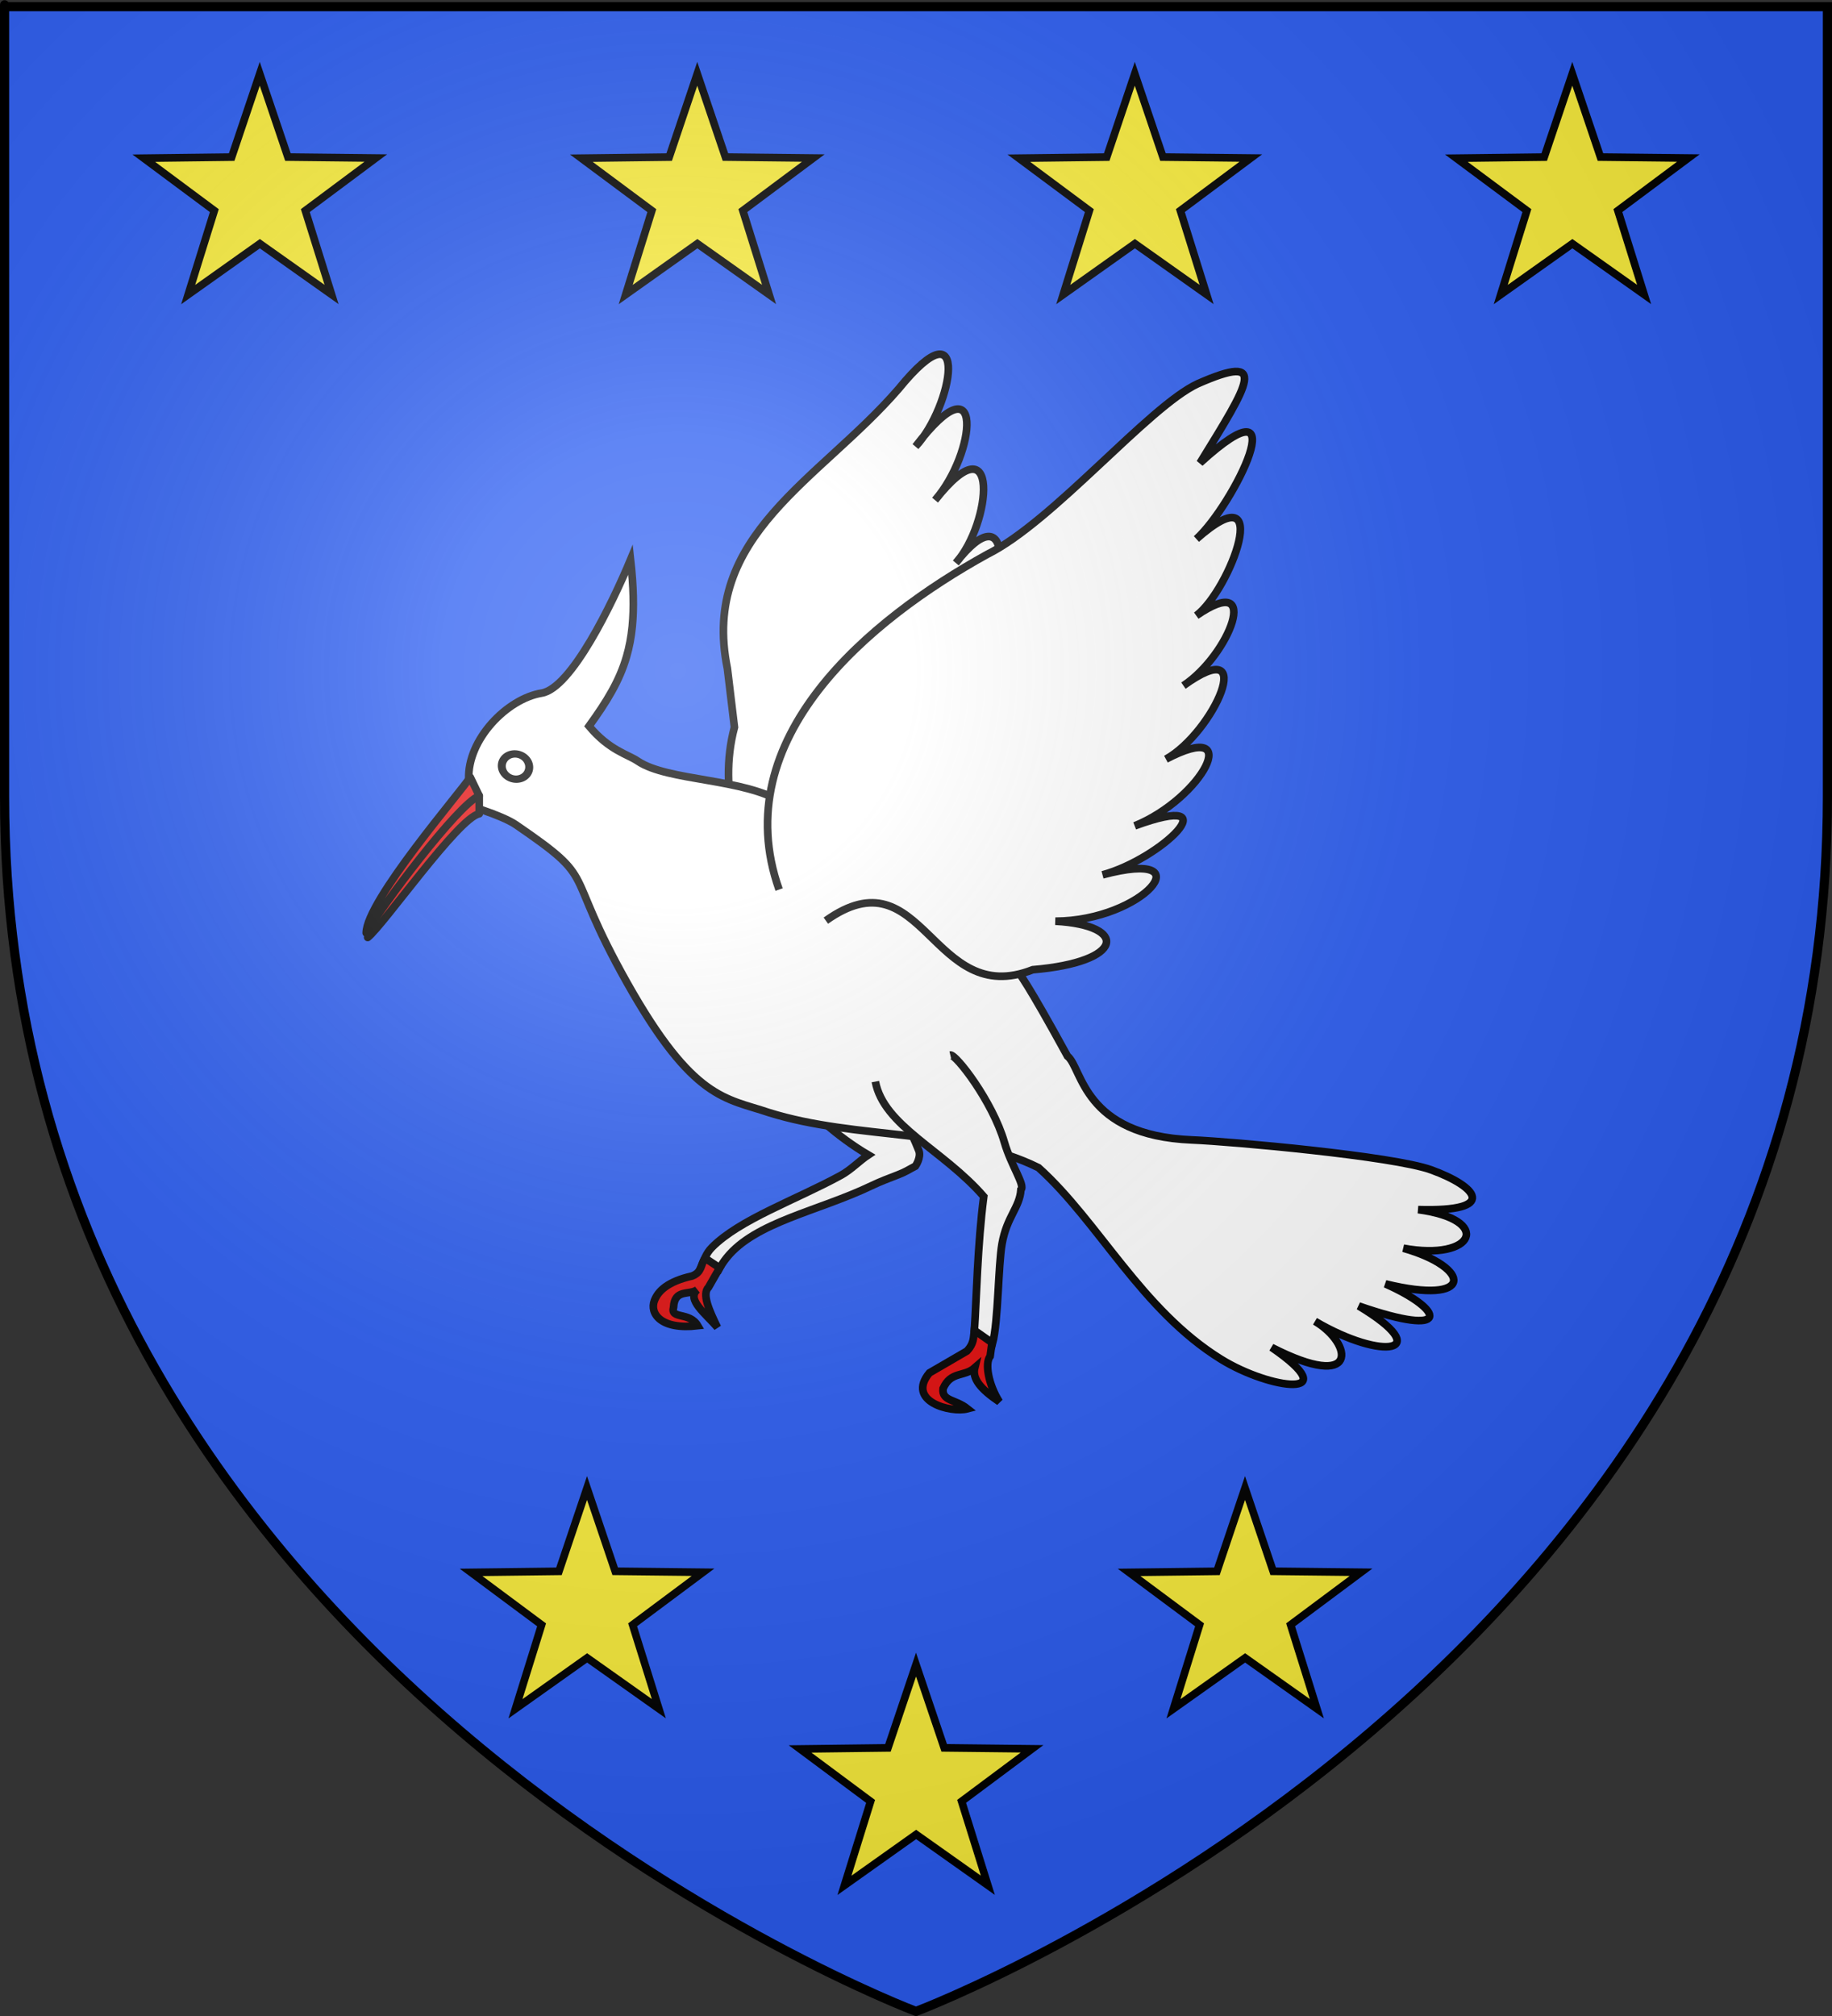
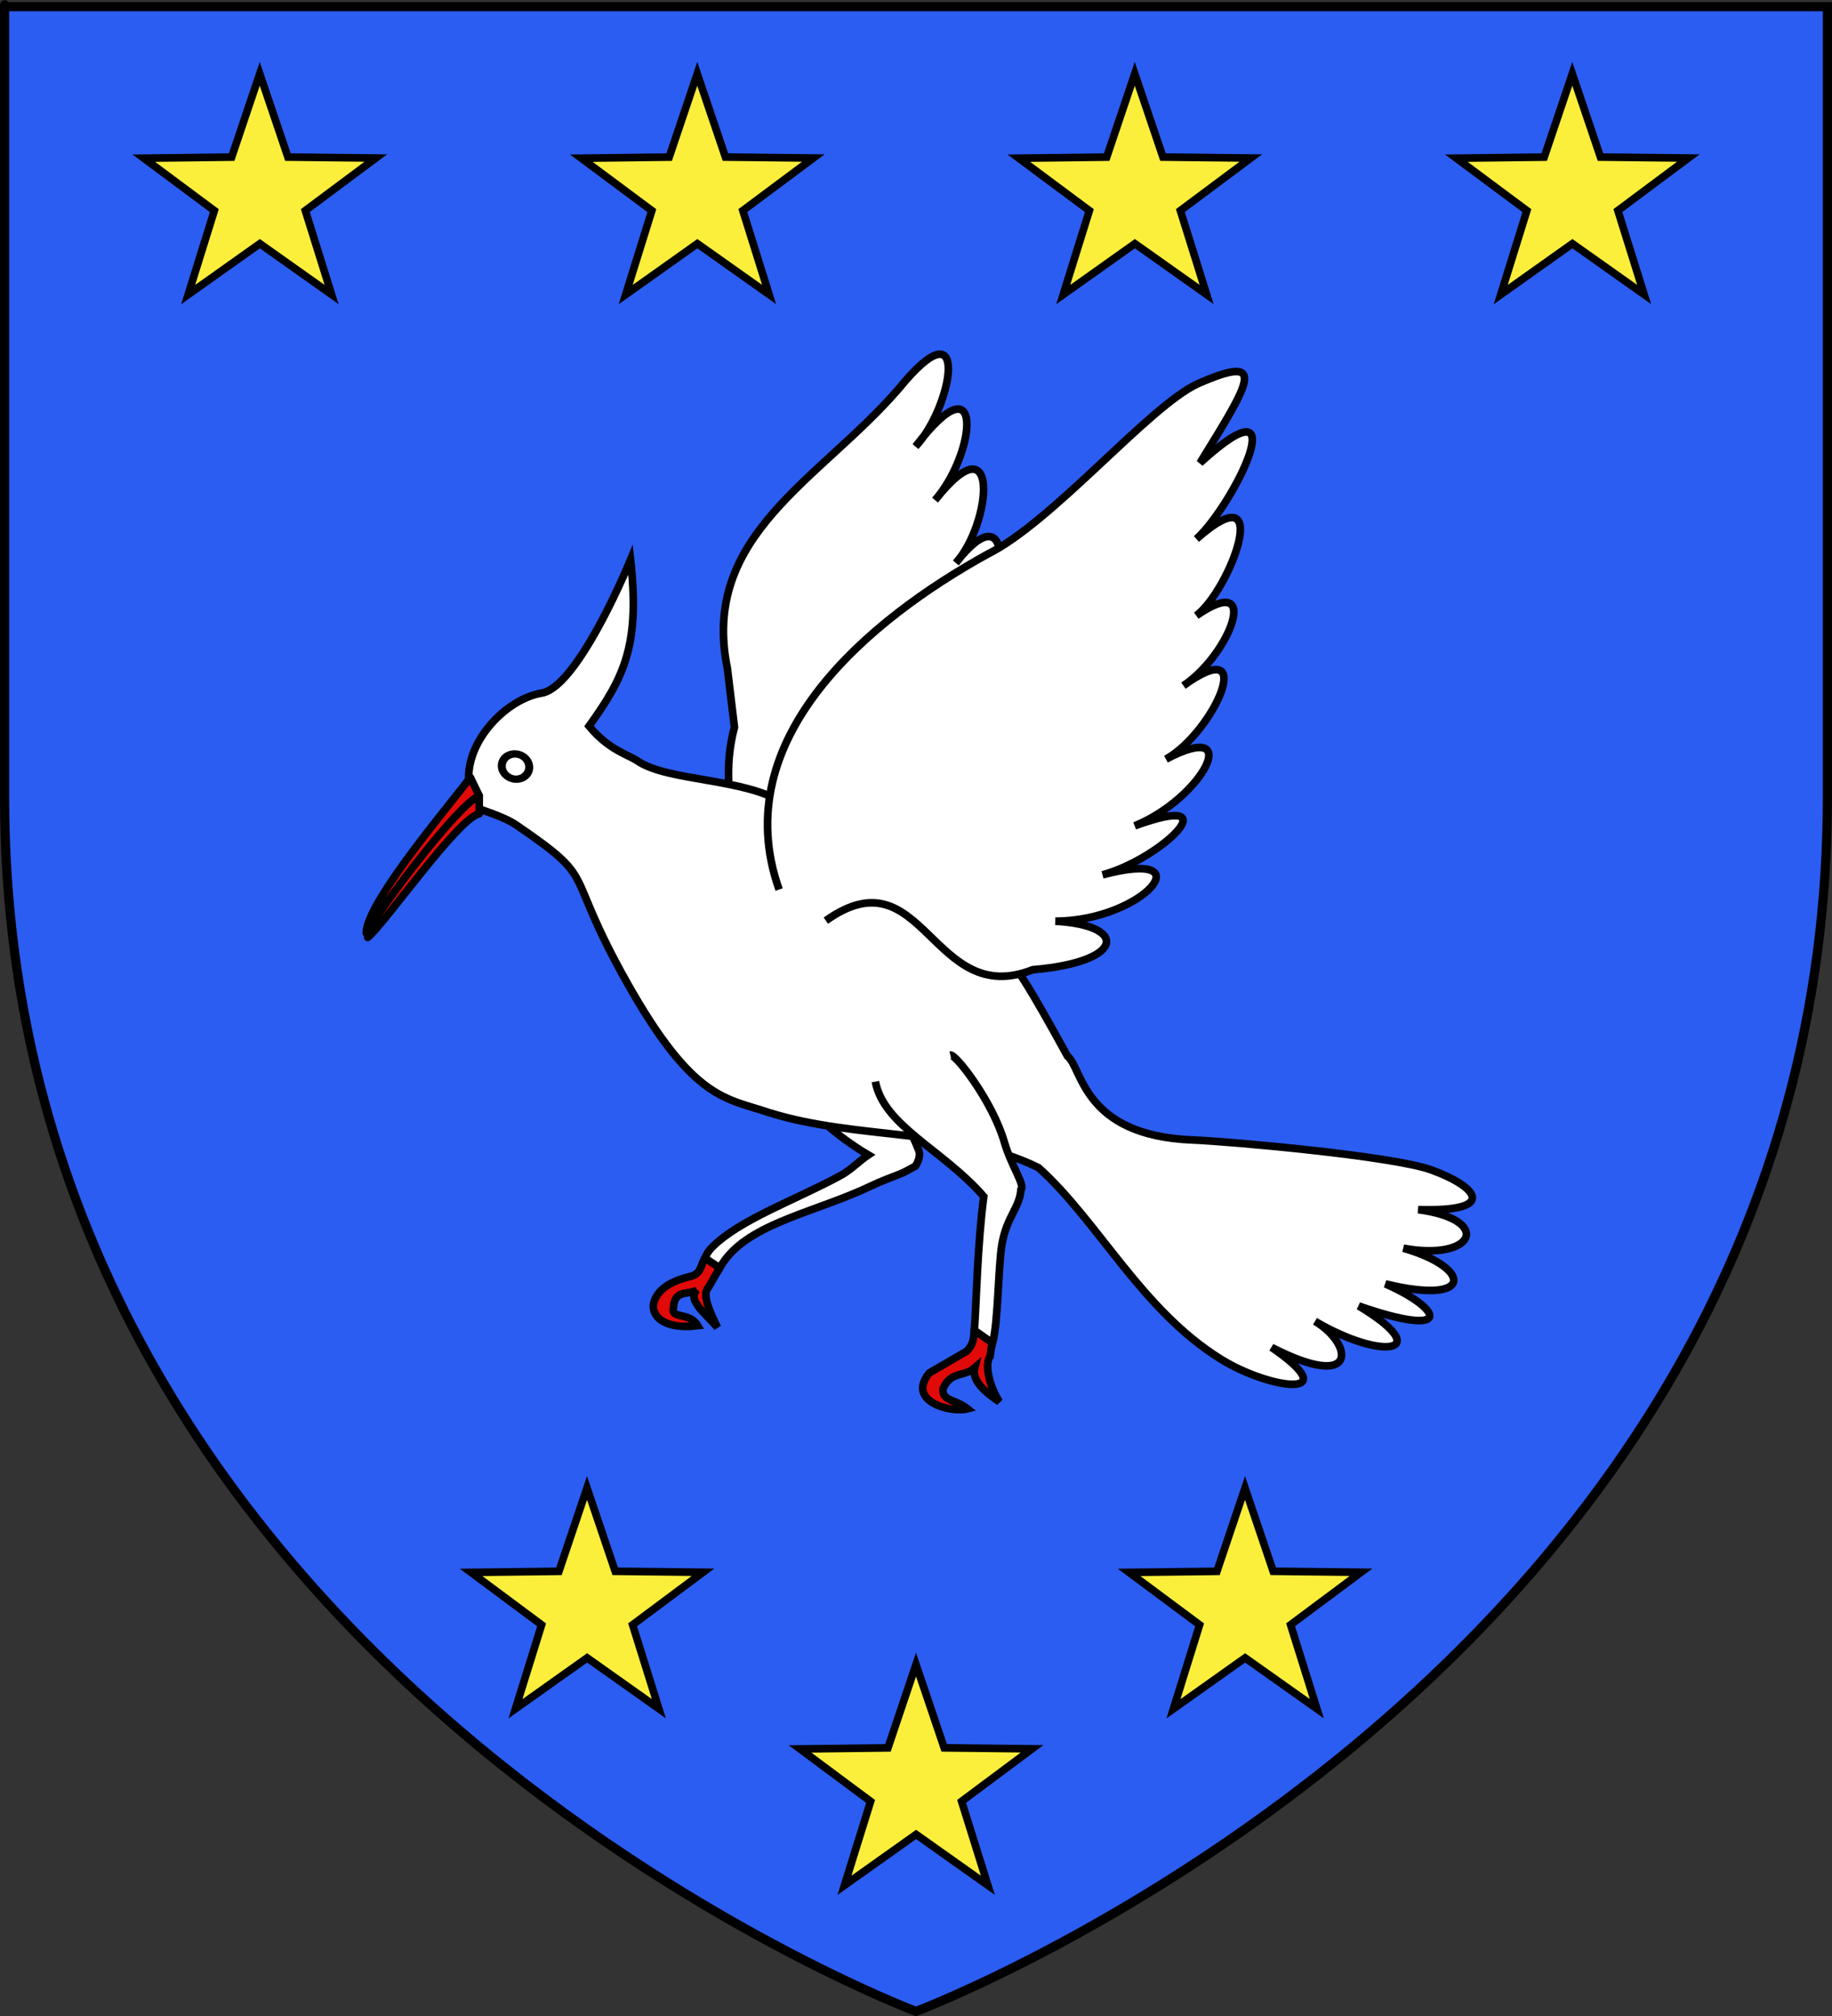
<svg xmlns="http://www.w3.org/2000/svg" xmlns:ns1="http://sodipodi.sourceforge.net/DTD/sodipodi-0.dtd" xmlns:ns2="http://www.inkscape.org/namespaces/inkscape" xmlns:xlink="http://www.w3.org/1999/xlink" height="660" width="600" version="1.0" id="svg2" ns1:version="0.32" ns2:version="0.46" ns1:docname="Blason_ville_fr_La_Roque-sur-Pernes_(Vaucluse).svg" ns1:docbase="C:\Users\Jany\Documents\aaaOuiqui\Blasons\Blasons Vaucluse" ns2:export-filename="/Users/olivier/Desktop/Blason Rouge/Blason_Vide_3D.png" ns2:export-xdpi="144" ns2:export-ydpi="144" ns2:output_extension="org.inkscape.output.svg.inkscape">
  <rect width="100%" height="100%" fill="#333333" stroke="none" />
  <ns1:namedview ns2:window-height="1545" ns2:window-width="2210" ns2:pageshadow="2" ns2:pageopacity="0.0" guidetolerance="10.0" gridtolerance="10.0" objecttolerance="10.0" borderopacity="1.0" bordercolor="#666666" pagecolor="#ffffff" id="base" showgrid="false" height="660px" ns2:zoom="1.8948218" ns2:cx="165.92223" ns2:cy="329.99986" ns2:window-x="1666" ns2:window-y="960" ns2:current-layer="layer3" />
  <desc id="desc4">Flag of Canton of Valais (Wallis)</desc>
  <defs id="defs6">
    <linearGradient id="linearGradient2893">
      <stop style="stop-color:white;stop-opacity:0.314;" offset="0" id="stop2895" />
      <stop id="stop2897" offset="0.19" style="stop-color:white;stop-opacity:0.251;" />
      <stop style="stop-color:#6b6b6b;stop-opacity:0.125;" offset="0.6" id="stop2901" />
      <stop style="stop-color:black;stop-opacity:0.125;" offset="1" id="stop2899" />
    </linearGradient>
    <radialGradient ns2:collect="always" xlink:href="#linearGradient2893" id="radialGradient3163" gradientUnits="userSpaceOnUse" gradientTransform="matrix(1.353,0,0,1.349,-77.629,-85.747)" cx="221.445" cy="226.331" fx="221.445" fy="226.331" r="300" />
  </defs>
  <g ns2:groupmode="layer" id="layer3" ns2:label="Fond écu" style="display:inline">
    <path id="path2855" style="fill:#2b5df2;fill-opacity:1;fill-rule:evenodd;stroke:none;stroke-width:1px;stroke-linecap:butt;stroke-linejoin:miter;stroke-opacity:1" d="M 300,658.5 C 300,658.5 598.5,546.18 598.5,260.728 C 598.5,-24.723 598.5,2.176 598.5,2.176 L 1.5,2.176 L 1.5,260.728 C 1.5,546.18 300,658.5 300,658.5 z " ns1:nodetypes="cccccc" />
    <g id="g2542" transform="translate(488.7,-28.499)">
      <path style="fill:#ffffff;fill-opacity:1;fill-rule:evenodd;stroke:#000000;stroke-width:2.5;stroke-linecap:butt;stroke-linejoin:miter;stroke-miterlimit:4;stroke-dasharray:none;stroke-opacity:1" d="M -242.779,326.421 C -245.371,305.727 -253.906,288.364 -248.158,266.569 L -250.473,247.348 C -259.414,203.68 -220.171,185.636 -194.4,155.816 C -170.505,126.502 -176.696,161.717 -188.835,174.657 C -165.983,144.818 -169.115,177.039 -182.437,192.213 C -160.919,165.004 -164.028,199.913 -175.627,212.773 C -157.143,189.053 -157.589,220.642 -170.943,231.43 C -150.33,220.316 -166.892,250.789 -173.207,255.93 C -153.425,240.987 -163.371,269.264 -179.111,276.671 C -159.054,264.531 -171.668,299.031 -193.758,301.51 L -214.268,310.861 L -232.454,336.117" id="path2206" ns1:nodetypes="ccccccccccccc" />
      <g style="stroke:#000000;stroke-width:2.5;stroke-miterlimit:4;stroke-dasharray:none;stroke-opacity:1" transform="matrix(0.695,-0.719,0.719,0.695,-1417.242,321.216)" id="g13440">
        <path style="fill:#ffffff;fill-opacity:1;fill-rule:evenodd;stroke:#000000;stroke-width:2.5;stroke-linecap:butt;stroke-linejoin:miter;stroke-miterlimit:4;stroke-dasharray:none;stroke-opacity:1" d="M 802.813,912.256 C 802.054,921.741 797.143,935.818 794.117,942.362 C 793.115,944.53 789.681,945.086 789.681,945.086 C 787.181,944.247 786.215,944.136 783.687,942.963 C 780.901,941.671 778.058,940.317 775.068,939.208 C 757.075,932.537 740.076,920.071 725.116,921.489 C 723.54,921.638 721.995,921.922 720.485,922.357 L 717.202,917.559 C 719.508,916.726 721.385,915.628 724.272,915.666 C 737.192,915.836 754.405,924.592 770.58,929.643 C 774.11,930.746 778.312,930.71 781.6,931.449 C 778.749,919.709 778.827,908.701 778.569,897.609" id="path11470" ns1:nodetypes="cscsssccsscc" />
        <path style="fill:#e20909;fill-opacity:1;fill-rule:evenodd;stroke:#000000;stroke-width:2.5;stroke-linecap:butt;stroke-linejoin:miter;stroke-miterlimit:4;stroke-dasharray:none;stroke-opacity:1" d="M 713.02,917.519 C 706.108,912.988 701.685,912.891 698.575,914.24 C 694.531,915.995 693.092,922.394 702.579,930.151 C 704.058,924.963 697.725,922.262 701.4,920.251 C 706.042,916.226 707.767,921.318 710.95,921.854 C 706.113,921.37 707.213,929.476 706.65,935.178 C 708.779,929.324 710.97,923.851 714.08,923.94 L 721.19,922.138 L 720.13,916.475 C 717.615,916.885 716.224,918.984 713.02,917.519 z" id="path16072" ns1:nodetypes="cscccccccc" />
      </g>
      <path ns1:nodetypes="ccssccccccsccsscssccccscc" id="path13446" d="M -156.787,344.476 C -154.73,347.332 -152.465,349.847 -139.105,374.233 C -134.172,378.081 -134.144,400.238 -98.295,401.691 C -85.348,402.216 -32.463,406.971 -19.963,411.497 C -4.885,416.955 2.273,425.304 -24.24,424.507 C 0.366,427.763 -5.713,441.49 -29.085,437.143 C -6.472,443.584 -5.869,455.974 -34.97,448.817 C -15.513,457.417 -13.026,466.725 -43.701,456.054 C -18.244,471.356 -35.785,474.158 -58.027,461.061 C -45.524,468.473 -43.489,484.347 -72.247,469.605 C -47.45,486.64 -72.611,483.513 -88.81,473.481 C -114.889,457.331 -128.847,428.507 -148.58,410.771 C -174.844,397.788 -207.997,401.778 -236.905,392.722 C -250.967,387.954 -261.63,388.776 -283.304,350.283 C -304.979,311.791 -292.052,317.476 -319.704,298.525 C -324.638,295.144 -337.153,291.718 -337.568,291.408 C -336.706,288.629 -335.084,286.115 -335.18,283.57 C -335.666,270.621 -322.664,257.263 -311.291,255.404 C -301.569,253.815 -288.152,226.034 -282.187,211.717 C -281.206,220.444 -281.032,227.48 -281.628,233.542 C -281.981,237.129 -282.603,240.374 -283.488,243.426 C -285.816,251.463 -289.962,258.162 -295.787,266.228 C -289.102,274.207 -283.187,275.392 -279.829,277.671 C -269.967,284.363 -244.787,283.164 -232.031,291.506 C -206.489,305.084 -174.137,316.644 -156.787,344.476 z" style="fill:#ffffff;fill-opacity:1;fill-rule:evenodd;stroke:#000000;stroke-width:2.5;stroke-linecap:butt;stroke-linejoin:miter;stroke-miterlimit:4;stroke-dasharray:none;stroke-opacity:1" />
      <path ns1:nodetypes="ccccccccccccc" id="path1942" d="M -233.539,319.72 C -251.149,270.088 -203.726,231.192 -165.443,210.021 C -143.82,199.339 -112.59,161.633 -96.424,154.127 C -72.95,143.82 -79.517,153.79 -95.696,180.066 C -63.217,150.477 -84.644,193.865 -96.858,204.953 C -70.969,182.106 -85.754,221.673 -96.889,230.04 C -75.123,215.062 -85.995,242.983 -101.09,252.951 C -76.239,235.029 -91.143,268.266 -106.829,277.027 C -80.829,263.409 -94.893,289.841 -117.063,298.869 C -84.961,287.117 -108.477,309.775 -127.613,314.91 C -93.749,305.857 -114.283,330.023 -143.066,330.083 C -118.958,331.403 -120.4,343.469 -150.455,345.966 C -183.587,359.042 -186.244,307.159 -218.222,329.902" style="fill:#ffffff;fill-opacity:1;fill-rule:evenodd;stroke:#000000;stroke-width:2.5;stroke-linecap:butt;stroke-linejoin:miter;stroke-miterlimit:4;stroke-dasharray:none;stroke-opacity:1" />
      <path style="fill:#e20909;fill-opacity:1;fill-rule:evenodd;stroke:#000000;stroke-width:2.5;stroke-linecap:round;stroke-linejoin:round;stroke-miterlimit:4;stroke-dasharray:none;stroke-opacity:1" d="M -331.752,289.029 L -331.747,294.922 C -338.514,296.083 -363.135,331.383 -368.273,335.405 C -366.449,326.276 -342.272,291.284 -331.752,289.029 z" id="path6394" ns1:nodetypes="cccc" />
      <path ns1:type="arc" style="fill:#ffffff;fill-opacity:1;stroke:#000000;stroke-width:4.408;stroke-linejoin:miter;stroke-miterlimit:4;stroke-dasharray:none;stroke-opacity:1" id="path8165" ns1:cx="552.21405" ns1:cy="255.86182" ns1:rx="7.5871706" ns1:ry="7.5871706" d="M 559.801,255.862 A 7.587,7.587 0 1 1 544.627,255.862 A 7.587,7.587 0 1 1 559.801,255.862 z" transform="matrix(-0.587,4.1174483e-2,7.4544888e-2,0.543,-14.787,117.783)" />
      <path style="fill:#e20909;fill-opacity:1;fill-rule:evenodd;stroke:#000000;stroke-width:2.5;stroke-linecap:round;stroke-linejoin:round;stroke-miterlimit:4;stroke-dasharray:none;stroke-opacity:1" d="M -334.694,282.936 L -331.752,289.029 C -338.857,291.967 -363.833,325.429 -368.762,333.937 C -368.723,323.407 -337.319,287.24 -334.694,282.936 z" id="path6393" ns1:nodetypes="cccc" />
      <g style="stroke:#000000;stroke-width:2.5;stroke-miterlimit:4;stroke-dasharray:none;stroke-opacity:1" transform="matrix(1,2.3810172e-2,-2.3810172e-2,1,-955.722,-552.283)" id="g13436">
        <path ns1:nodetypes="cccccccccc" id="path15101" d="M 807.622,1003.859 L 795.489,1011.303 C 787.999,1020.828 802.845,1024.308 808.245,1022.747 C 804.194,1019.665 799.714,1020.501 800.088,1016.316 C 802.502,1010.499 806.881,1012.431 810.293,1009.282 C 809.504,1012.78 812.219,1016.108 818.611,1020.211 C 814.977,1014.777 813.458,1007.77 815.244,1005.379 L 815.81,1000.311 L 809.865,997.023 C 809.629,999.676 809.814,1001.379 807.622,1003.859 z" style="fill:#e20909;fill-opacity:1;fill-rule:evenodd;stroke:#000000;stroke-width:2.5;stroke-linecap:butt;stroke-linejoin:miter;stroke-miterlimit:4;stroke-dasharray:none;stroke-opacity:1" />
        <path style="fill:#ffffff;fill-opacity:1;fill-rule:evenodd;stroke:#000000;stroke-width:2.5;stroke-linecap:butt;stroke-linejoin:miter;stroke-miterlimit:4;stroke-dasharray:none;stroke-opacity:1" d="M 799.861,907.142 C 801.604,906.685 814.055,921.995 818.233,935.245 C 820.614,942.797 825.46,949.208 824.026,950.642 C 823.723,956.595 819.625,959.517 818.255,968.501 C 817.17,975.612 817.639,994.052 815.945,1001.062 L 809.884,997.022 C 810.32,987.434 810.224,968.976 811.904,953.167 C 798.249,938.183 778.625,930.887 775.533,916.408" id="path11472" ns1:nodetypes="cscscccc" />
      </g>
    </g>
    <g id="g16377" transform="translate(-2.305,0)" style="stroke:#000000;stroke-opacity:1;stroke-width:2.5;stroke-miterlimit:4;stroke-dasharray:none">
      <path transform="matrix(0.787,0,0,0.787,-534.462,-32.203)" d="M 838.427,106.661 L 809.105,128.516 L 820.022,163.419 L 790.176,142.287 L 760.354,163.455 L 771.23,128.539 L 741.882,106.719 L 778.45,106.272 L 790.133,71.618 L 801.858,106.258 L 838.427,106.661 z " ns2:randomized="0" ns2:rounded="-3.469447e-018" ns2:flatsided="false" ns1:arg2="0.31356087" ns1:arg1="-0.31475766" ns1:r2="19.91227" ns1:r1="50.756435" ns1:cy="122.37437" ns1:cx="790.16376" ns1:sides="5" id="path80223" style="fill:#fcef3c;fill-opacity:1;stroke:#000000;stroke-width:3.177;stroke-miterlimit:4;stroke-dasharray:none;stroke-opacity:1" ns1:type="star" />
      <path transform="matrix(0.787,0,0,0.787,-104.586,-32.203)" d="M 838.427,106.661 L 809.105,128.516 L 820.022,163.419 L 790.176,142.287 L 760.354,163.455 L 771.23,128.539 L 741.882,106.719 L 778.45,106.272 L 790.133,71.618 L 801.858,106.258 L 838.427,106.661 z " ns2:randomized="0" ns2:rounded="-3.469447e-018" ns2:flatsided="false" ns1:arg2="0.31356087" ns1:arg1="-0.31475766" ns1:r2="19.91227" ns1:r1="50.756435" ns1:cy="122.37437" ns1:cx="790.16376" ns1:sides="5" id="path16367" style="fill:#fcef3c;fill-opacity:1;stroke:#000000;stroke-width:3.177;stroke-miterlimit:4;stroke-dasharray:none;stroke-opacity:1" ns1:type="star" />
      <path transform="matrix(0.787,0,0,0.787,-247.878,-32.203)" d="M 838.427,106.661 L 809.105,128.516 L 820.022,163.419 L 790.176,142.287 L 760.354,163.455 L 771.23,128.539 L 741.882,106.719 L 778.45,106.272 L 790.133,71.618 L 801.858,106.258 L 838.427,106.661 z " ns2:randomized="0" ns2:rounded="-3.469447e-018" ns2:flatsided="false" ns1:arg2="0.31356087" ns1:arg1="-0.31475766" ns1:r2="19.91227" ns1:r1="50.756435" ns1:cy="122.37437" ns1:cx="790.16376" ns1:sides="5" id="path16369" style="fill:#fcef3c;fill-opacity:1;stroke:#000000;stroke-width:3.177;stroke-miterlimit:4;stroke-dasharray:none;stroke-opacity:1" ns1:type="star" />
      <path transform="matrix(0.787,0,0,0.787,-391.17,-32.203)" d="M 838.427,106.661 L 809.105,128.516 L 820.022,163.419 L 790.176,142.287 L 760.354,163.455 L 771.23,128.539 L 741.882,106.719 L 778.45,106.272 L 790.133,71.618 L 801.858,106.258 L 838.427,106.661 z " ns2:randomized="0" ns2:rounded="-3.469447e-018" ns2:flatsided="false" ns1:arg2="0.31356087" ns1:arg1="-0.31475766" ns1:r2="19.91227" ns1:r1="50.756435" ns1:cy="122.37437" ns1:cx="790.16376" ns1:sides="5" id="path16371" style="fill:#fcef3c;fill-opacity:1;stroke:#000000;stroke-width:3.177;stroke-miterlimit:4;stroke-dasharray:none;stroke-opacity:1" ns1:type="star" />
    </g>
    <path ns1:type="star" style="fill:#fcef3c;fill-opacity:1;stroke:#000000;stroke-width:3.177;stroke-miterlimit:4;stroke-dasharray:none;stroke-opacity:1" id="path16373" ns1:sides="5" ns1:cx="790.16376" ns1:cy="122.37437" ns1:r1="50.756435" ns1:r2="19.91227" ns1:arg1="-0.31475766" ns1:arg2="0.31356087" ns2:flatsided="false" ns2:rounded="-3.469447e-018" ns2:randomized="0" d="M 838.427,106.661 L 809.105,128.516 L 820.022,163.419 L 790.176,142.287 L 760.354,163.455 L 771.23,128.539 L 741.882,106.719 L 778.45,106.272 L 790.133,71.618 L 801.858,106.258 L 838.427,106.661 z " transform="matrix(0.787,0,0,0.787,-321.829,488.586)" />
    <g id="g16383" transform="translate(0.501,0)" style="stroke:#000000;stroke-opacity:1;stroke-width:2.5;stroke-miterlimit:4;stroke-dasharray:none">
      <path transform="matrix(0.787,0,0,0.787,-214.58,430.783)" d="M 838.427,106.661 L 809.105,128.516 L 820.022,163.419 L 790.176,142.287 L 760.354,163.455 L 771.23,128.539 L 741.882,106.719 L 778.45,106.272 L 790.133,71.618 L 801.858,106.258 L 838.427,106.661 z " ns2:randomized="0" ns2:rounded="-3.469447e-018" ns2:flatsided="false" ns1:arg2="0.31356087" ns1:arg1="-0.31475766" ns1:r2="19.91227" ns1:r1="50.756435" ns1:cy="122.37437" ns1:cx="790.16376" ns1:sides="5" id="path16375" style="fill:#fcef3c;fill-opacity:1;stroke:#000000;stroke-width:3.177;stroke-miterlimit:4;stroke-dasharray:none;stroke-opacity:1" ns1:type="star" />
      <path ns1:type="star" style="fill:#fcef3c;fill-opacity:1;stroke:#000000;stroke-width:3.177;stroke-miterlimit:4;stroke-dasharray:none;stroke-opacity:1" id="path16365" ns1:sides="5" ns1:cx="790.16376" ns1:cy="122.37437" ns1:r1="50.756435" ns1:r2="19.91227" ns1:arg1="-0.31475766" ns1:arg2="0.31356087" ns2:flatsided="false" ns2:rounded="-3.469447e-018" ns2:randomized="0" d="M 838.427,106.661 L 809.105,128.516 L 820.022,163.419 L 790.176,142.287 L 760.354,163.455 L 771.23,128.539 L 741.882,106.719 L 778.45,106.272 L 790.133,71.618 L 801.858,106.258 L 838.427,106.661 z " transform="matrix(0.787,0,0,0.787,-430.08,430.783)" />
    </g>
  </g>
  <g ns2:groupmode="layer" id="layer4" ns2:label="Meubles" ns1:insensitive="true" />
  <g ns2:groupmode="layer" id="layer2" ns2:label="Reflet final" ns1:insensitive="true">
-     <path ns1:nodetypes="cccccc" d="M 300,658.5 C 300,658.5 598.5,546.18 598.5,260.728 C 598.5,-24.723 598.5,2.176 598.5,2.176 L 1.5,2.176 L 1.5,260.728 C 1.5,546.18 300,658.5 300,658.5 z " style="opacity:1;fill:url(#radialGradient3163);fill-opacity:1;fill-rule:evenodd;stroke:none;stroke-width:1px;stroke-linecap:butt;stroke-linejoin:miter;stroke-opacity:1" id="path2875" ns2:export-xdpi="144" ns2:export-ydpi="144" />
-   </g>
+     </g>
  <g ns2:groupmode="layer" id="layer1" ns2:label="Contour final" ns1:insensitive="true">
    <path ns1:nodetypes="cccccc" d="M 300,658.5 C 300,658.5 1.5,546.18 1.5,260.728 C 1.5,-24.723 1.5,2.176 1.5,2.176 L 598.5,2.176 L 598.5,260.728 C 598.5,546.18 300,658.5 300,658.5 z " style="opacity:1;fill:none;fill-opacity:1;fill-rule:evenodd;stroke:#000000;stroke-width:3;stroke-linecap:butt;stroke-linejoin:miter;stroke-miterlimit:4;stroke-dasharray:none;stroke-opacity:1" id="path1411" ns2:export-xdpi="144" ns2:export-ydpi="144" />
  </g>
</svg>